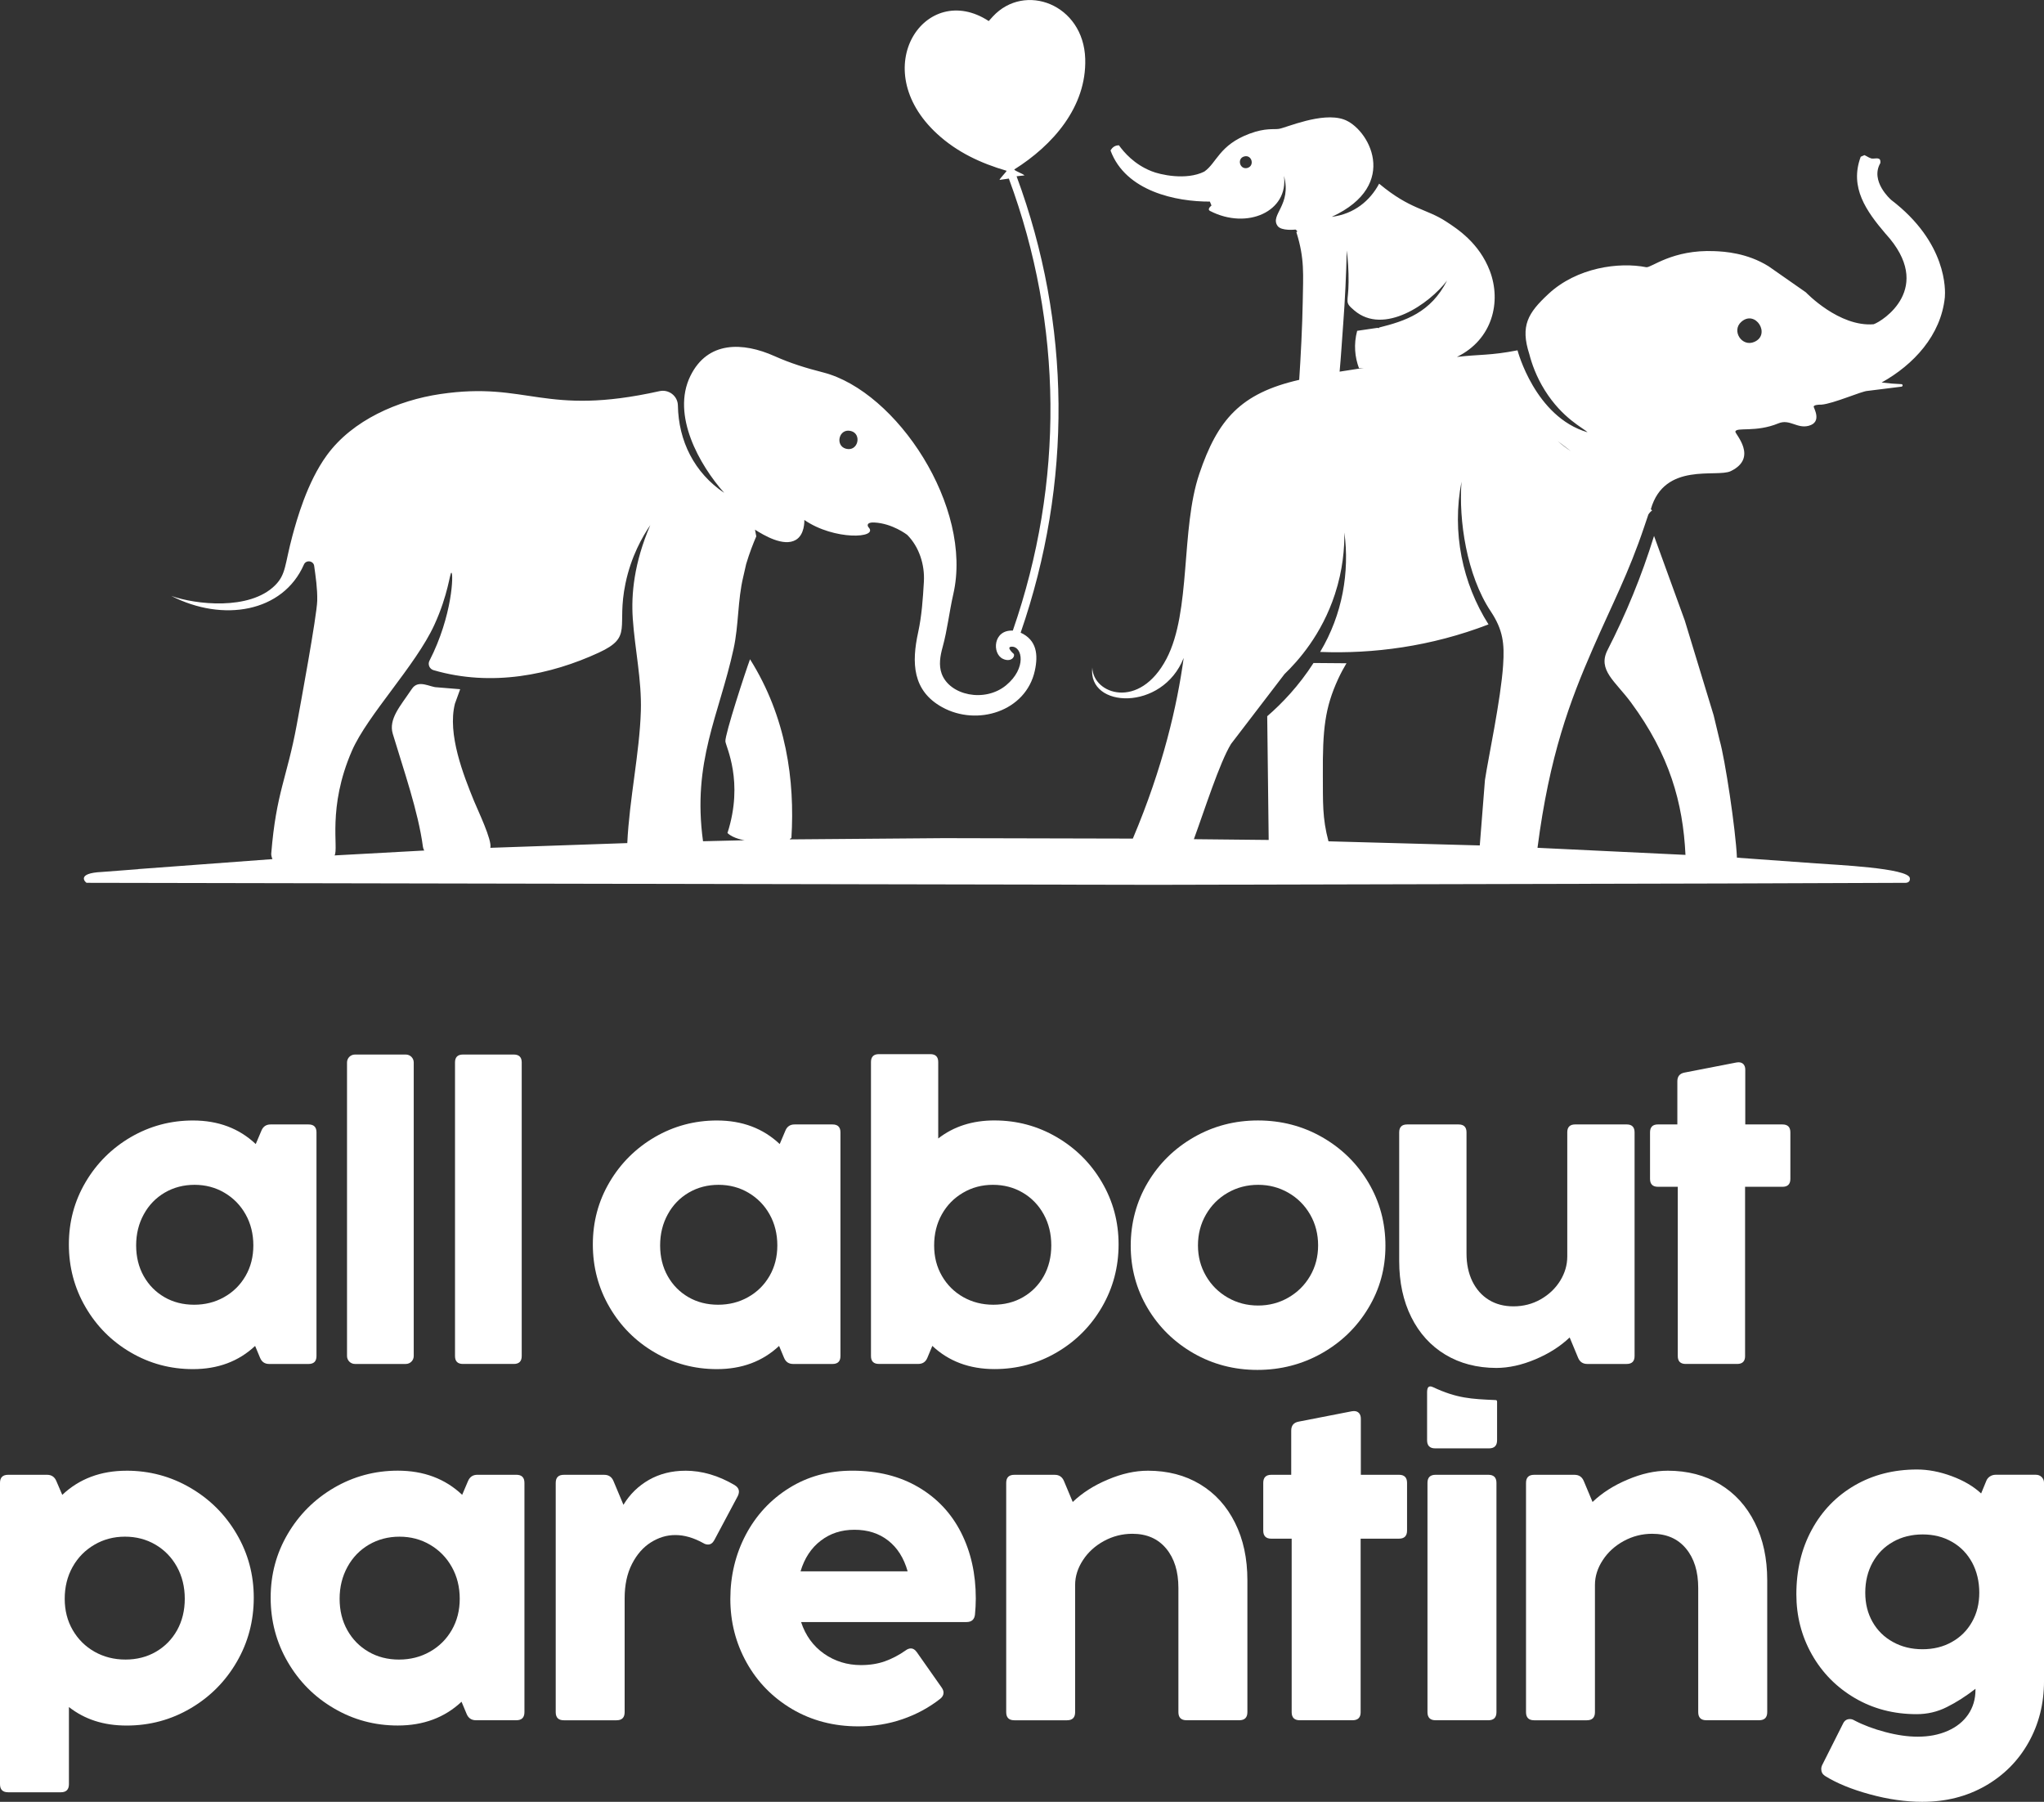
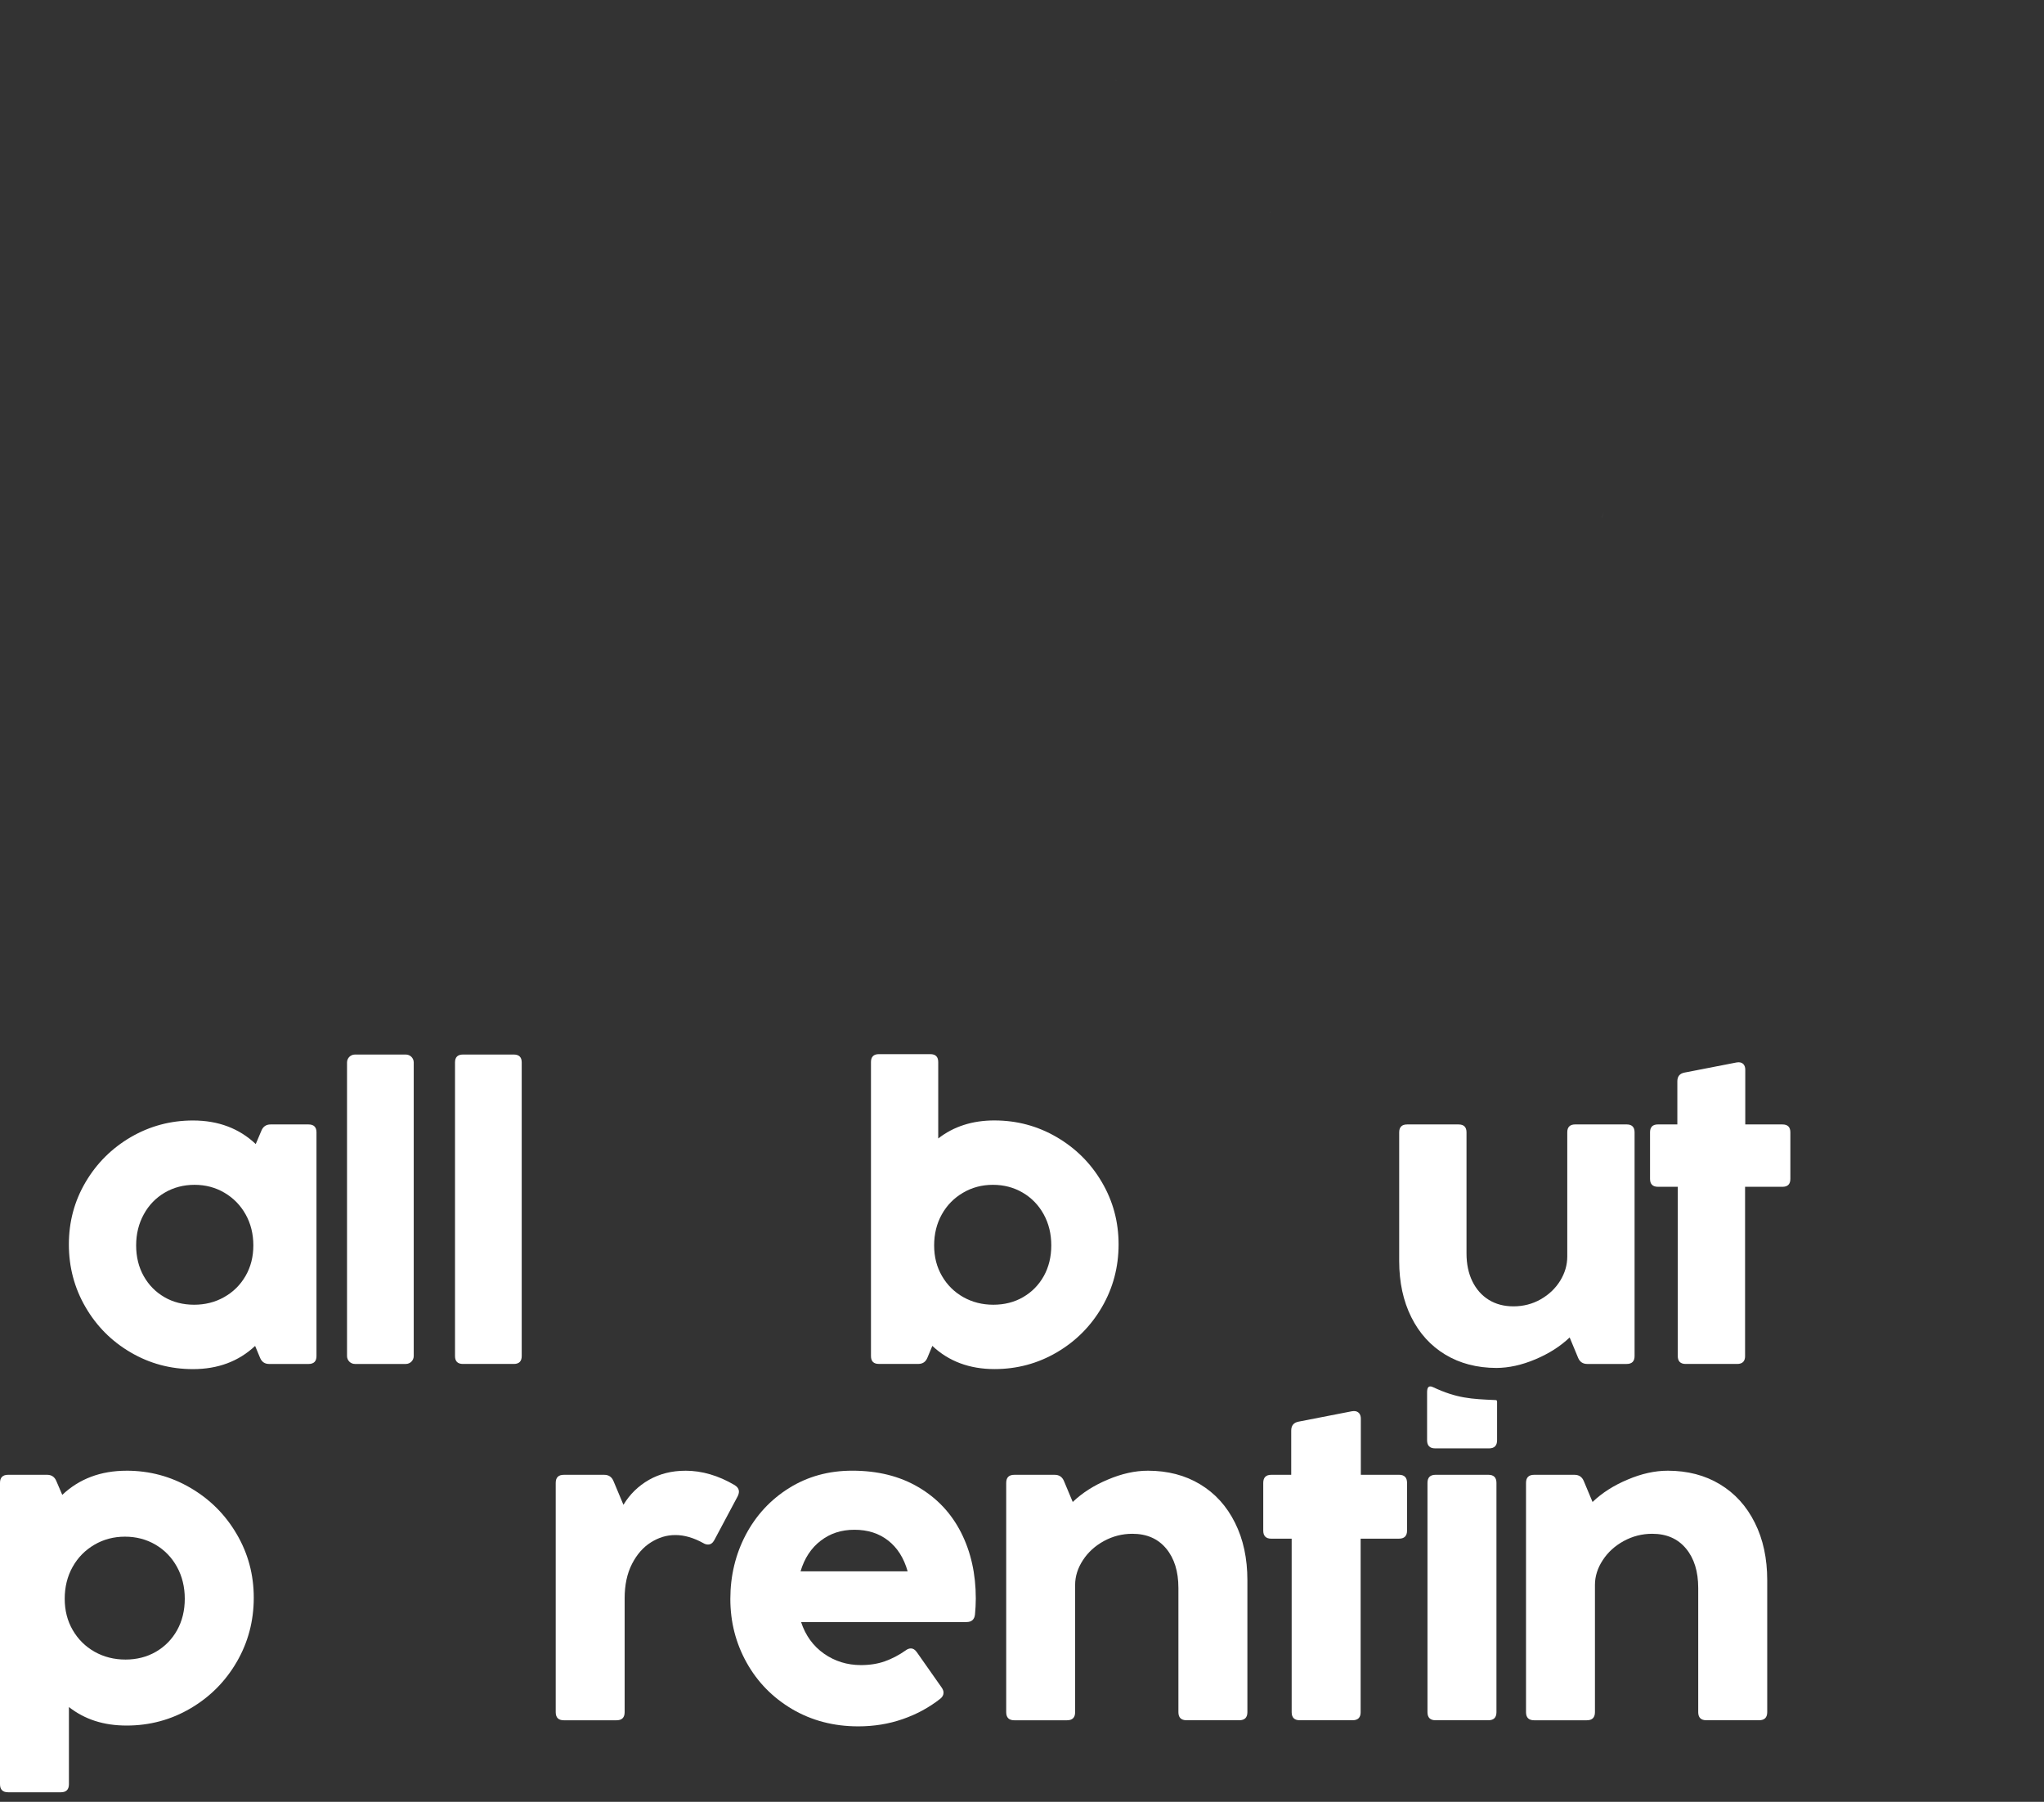
<svg xmlns="http://www.w3.org/2000/svg" id="Layer_1" data-name="Layer 1" viewBox="0 0 1383.65 1219.71">
  <rect x="0" y="0" width="1383.65" height="1219.71" fill="#333333" stroke="none" />
  <defs>
    <style>      .cls-1 {        fill: #fff;      }    </style>
  </defs>
  <path class="cls-1" d="M755.76,54.49c-.1-.05-.2-.1-.3-.15-.13-.08-.28-.13-.43-.21.15.08.3.15.43.23.1.03.2.08.3.13" />
  <path class="cls-1" d="M1084.44,350.16c.41-1.22.81-2.44,1.22-3.66-.41,1.22-.81,2.44-1.24,3.66h.02Z" />
  <path class="cls-1" d="M859.73,143.52h.36c-.1,0-.18,0-.28-.02l-.08.02Z" />
-   <path class="cls-1" d="M1187.57,231.44c-8.47,3.69-15.6-7.55-8.86-13.55,9.59-8.55,20.26,8.59,8.86,13.55M1054.47,298.59c2.89,2.21,5.88,4.5,8.97,6.86-2.97-1.97-6-4.24-8.97-6.86ZM1017.52,450.15c-1.57,23.51-10.1,63.06-12.31,77.87l-3.5,44.28-102.42-2.79c-4.26-15.92-3.7-26.57-3.81-44.67-.2-31.24,1.38-45.65,10.33-65.18,1.95-4.21,3.93-7.79,5.66-10.68l-22.31-.18c-9.92,15.43-21.19,27.26-31.34,36.04l.99,83.75-50.64-.52c7.28-19.86,17.31-51.6,25.15-64.47l36.2-47.29c9.24-8.91,25.18-26.73,34.11-54.04,5.43-16.55,6.52-31.27,6.42-41.81,3.56,26.65-1.18,55.4-16.4,80.85,35.78,1.4,74.98-3.61,113.97-18.63-17.63-27.84-24.96-62.28-18.28-96.63-1.97,26.12,3.47,63.28,19.77,87.77,8.33,12.51,9.39,21.91,8.4,36.32ZM909.19,220.29c1.32-17.56,2.11-34.49,2.46-50.76.81,6.35,1.32,13.55,1.24,21.48-.1,14.48-3.13,13.16,3.91,19.16,19.97,17.02,50.78-4.44,62.77-20.26-11.06,21.78-28.35,27.38-45.99,31.8-.03.13-.03.25-.03.36-.76-.02-1.19-.1-1.19-.13l-13.66,2c-2.47,9.24-1.54,17.82,1.22,25.28,1.09-.05,2.16-.13,3.25-.18l-16.35,2.54c.89-9.39,1.67-22.06,2.36-31.3ZM428.32,418.43c1.42,21.01,6.13,41.75,5.49,62.91-.84,28.17-7.77,59.58-9.18,89.37l-92.7,3.2c1.33-5.1-8.53-25.51-11.01-31.6-7.12-17.48-18.21-45.36-12.96-65.98l3.55-9.78-15.67-1.29h0c-4.77,0-12.56-5.59-17,1.03l-.95,1.36c-6.74,10.11-15,19.09-12.01,29.07,7.26,24.23,17.23,52.51,20.43,76.6.11.89.44,1.7.89,2.42l-60.72,3.32c2.91-4.81-5.1-32.14,11.75-70.83,10.5-24.12,43.14-57.69,55.75-85.14,9.62-20.98,10.51-35.62,11.59-35.41,1.5.3.78,29.07-14.83,59.54-1.32,2.52-.01,5.63,2.72,6.43,39.47,11.52,79.42,3.14,111.89-11.86,23.46-10.84,11.8-16.92,18.06-46.85,3.81-18.35,11.54-31.75,16.8-39.48-11.09,25.71-12.96,46.95-11.88,62.98ZM576.08,291.78c7.53,1.99,4.79,14.18-3.44,11.97-7.57-2.03-4.79-14.14,3.44-11.97ZM844.36,113.71c-5.19,1.28-7.19-6.5-2.05-7.82,5.24-1.35,7.12,6.45,2.05,7.82ZM1280.09,135.21s-14.39-12.47-7.21-24.85c.27-3.19-.97-3.42-4.96-3.01-1.84.19-3.87-1.51-5.81-2.35-.84.37-1.68.74-2.53,1.11-7.78,20.85,3.92,36.95,16.76,52.05.02.02.05.04.07.06,33.56,36.73-2.2,59.31-8.08,61.27-23.32,1.94-45.5-21.21-45.88-21.6l-25.24-17.63c-14.56-9.08-29.89-9.97-36.49-10.25-28.74-1.28-43.11,11.52-46.34,10.87-18.4-3.64-46.88.14-66.18,18.08-13.88,12.9-19.15,21.51-12.96,40.75,1.62,6.27,4.64,15.17,10.58,24.63,11.92,18.97,25.82,25.25,28.85,28.29-35.65-10.41-47.41-55.49-47.41-55.49-18.53,3.63-25.6,2.66-41.02,4.47,24.12-11.75,30.22-37.39,22.26-58.28-7.18-18.76-21.73-28.27-29.59-33.38-13.71-8.92-24.12-7.93-45.33-25.61-6.09,11.46-16.87,20.54-32.08,22.44,47.04-21.65,24.67-60.29,8.02-65.97-14.84-5.07-38.65,5.58-43.74,6.42-3.44.57-9.03-.81-19.95,3.28-20.53,7.69-22.15,19.75-30.56,25.61,0,0-.03,0-.03.03-12.29,6.14-30.07,2.1-35.84-.3-11.6-4.59-18.6-12.82-21.95-17.49-3.21,0-4.74,1.92-5.71,3.48,10.23,27.8,44.65,34.73,67.26,34.62.51,1.3.53,1.37,1.09,2.66-.21.23-3.23,2.51-.91,3.71,25.06,12.9,53.14.34,49.98-23.78,5.38,19.8-9.63,26.29-4.34,33.86,2.55,3.64,12.15,2.49,12.16,2.49,0,0,2.11,1.3.56,1.7,5.72,18.1,4.59,28.74,4.32,47.39-.25,15.53-1.37,37.62-2.39,52.64-39.73,9.07-55.22,26.94-67.62,63.61-12.72,37.65-5.39,93.02-22.21,125.19-18.25,34.89-49.68,24.07-50.23,5.99-3.29,27.66,47.43,29.91,61.86-6.55-4.36,32.03-14,74.13-34.42,122.3l-127.87-.3-104.23.84s-.24-.56.98-.87c2.4-39.08-3.41-81.92-28.01-121.07-2.93,7.85-17.01,50.81-16.68,55.57.24,3.49,12.66,27.11,1.41,62.04,3.82,3.79,11.6,4.91,11.6,4.91l-28.15.67c-7.41-53.9,10.84-85.16,20.67-130.16,3.55-16.22,2.71-32.84,6.57-48.89l1.97-8.62c2.31-7.73,4.84-14.09,6.84-18.72-.27-1.45-.53-2.97-.87-4.52,5.77,3.65,19.27,11.81,27.6,6.94,6.05-3.5,5.84-12.7,5.81-13.51,20.23,13.96,50.35,12.44,43.53,5.05-.98-1.07-1.58-3.59,3.76-3.34,12.36.59,22.31,8.36,22.32,8.36,8.15,8.15,11.99,20.32,11.3,31.83-.68,11.54-1.42,22.9-3.89,34.23-4.45,20.42-3.95,39.42,16.25,50.6,23.74,13.14,56.75,2.85,62.75-24.71,2.36-10.84,1.33-20.7-9.6-25.73,35.02-101.25,34.25-208.94-2.75-308.94.76-.18,5.04-.5,5.37-.59-1.54-1.42-5.9-2.66-6.99-3.99,26.06-16.36,49.07-42.32,48.08-74.95-1.12-36.93-40.96-51.96-62.56-28.6-.91.99-1.73,1.97-2.75,3.05-42.68-27.85-83.29,31.87-34.96,76.34,13.51,12.46,29.65,19.95,47.06,25.02-.06.64-4.59,5.16-4.8,6.18l6.31-.91c36.71,99.06,37.48,205.7,2.68,306-13.36-.67-14.19,15.54-6.74,19.09,5.1,2.43,8.33-.95,7.44-3.26-.02-.05-5.83-4.92-1.34-4.96,7.14-.08,10.04,14.58-3.86,26.1-14.46,11.98-38.28,6.91-43.66-7.83-2.08-5.71-1-12.04.63-17.9,3.26-11.83,4.5-23.87,7.23-35.83,13.62-59.09-38.38-137.39-88.03-150.17-11.7-3-21.9-6.1-32.94-11.04-21.42-9.58-45.32-10.45-57.02,13.48-12.95,26.48,6.2,60.21,22.92,79.07-20.3-13.64-30.94-35.23-31.34-59.14-.11-6.45-6.17-11.12-12.47-9.71-78.48,17.49-88.84-6.84-148.46,1.98-28.47,4.23-59.31,17.51-76.73,41.43-13.49,18.48-20.48,44.24-23.24,54.36-5.31,19.63-4.23,26.13-11.78,33.67-17.27,17.24-54.04,12.98-70.24,7.18,34.9,17.94,75.56,11.14,89.77-21.27,1.5-3.41,6.71-2.54,6.97,1.21.95,6.89,2.21,15.09,2.03,23.24-.24,10.28-11.55,71.45-13.83,83.86-6.73,36.56-13.92,45.81-17.3,87.38-.08.95.25,2.44.82,3.74l-90.83,6.74v.07l-24.54,1.87c-17.95.82-11.15,7.12-10.44,7.36l723.51,1.36,383.73-.9,124.05-.45s3.43.09,2.92-3.23c-1.05-6.8-50.3-8.94-63.53-9.94l-53.52-3.86c-.82-18.91-8.09-67.03-11.71-79.46l-4.04-16.88-19.55-64.19-20.81-57.26c-8.45,27.37-19.05,52.94-31.48,77.24-6.93,13.54,5.33,21.16,15.92,35.54,26.04,35.34,35.16,67.82,36.84,103.12l-100.17-4.79c8.13-62.61,21.88-99.15,37.56-135.09,13.17-30.19,24.05-50.61,34.65-82.14l2.89-8.53s.02,0,.05.02c.55-.9,1.34-1.83,2.42-2.59l-.85-.9c9.26-32.24,44.69-21.17,54.13-25.76,18.77-9.13,2.75-25.26,3.08-26.76.71-3.2,13.81.76,29.13-5.57,7.66-3.17,12.62,3.75,20.51,1.65,9.51-2.54,3.12-12.35,3.39-13.08.31-.87,2.34-1.3,5.26-1.24,8.06-.62,27.27-9.17,31.16-9.3l23.08-2.88c1-.21.88-1.67-.14-1.69-4.12-.15-8.61-.52-13.36-1.12,21.57-11.99,40.17-31.92,42.78-57.69.4-4.59,1.71-36.93-36.43-65.99Z" />
  <path class="cls-1" d="M131.41,883.21c7.43,0,14.21-1.7,20.31-5.15,6.15-3.45,10.97-8.23,14.5-14.33,3.53-6.11,5.28-13,5.28-20.69s-1.75-14.79-5.23-20.98c-3.49-6.23-8.27-11.09-14.33-14.66-6.06-3.58-12.83-5.36-20.23-5.36s-14.12,1.74-20.19,5.28c-6.02,3.53-10.76,8.43-14.17,14.66-3.45,6.27-5.19,13.29-5.19,21.06s1.71,14.71,5.11,20.77c3.4,6.06,8.06,10.8,14,14.25,5.94,3.45,12.67,5.15,20.15,5.15M176.98,765.32c1.17-2.78,3.24-4.15,6.19-4.15h25.71c3.57,0,5.36,1.79,5.36,5.36v151.42c0,3.57-1.79,5.36-5.36,5.36h-26.67c-2.95,0-4.99-1.37-6.15-4.15l-3.36-8.06c-11.17,10.47-25.17,15.7-42.08,15.7-15.29,0-29.33-3.78-42.21-11.34-12.88-7.52-23.05-17.78-30.53-30.65-7.52-12.92-11.26-27.09-11.26-42.41s3.74-29.33,11.3-42.16c7.56-12.84,17.78-22.97,30.62-30.49,12.88-7.48,26.92-11.26,42.08-11.26,17.07,0,31.24,5.32,42.5,15.95l3.86-9.1Z" />
  <path class="cls-1" d="M240.27,713.85h34.44c2.96,0,5.36,2.4,5.36,5.36v198.73c0,2.96-2.4,5.36-5.36,5.36h-34.44c-2.96,0-5.36-2.4-5.36-5.36v-198.73c0-2.96,2.4-5.36,5.36-5.36Z" />
  <path class="cls-1" d="M353.17,917.94c0,3.57-1.79,5.36-5.36,5.36h-34.44c-3.57,0-5.36-1.79-5.36-5.36v-198.73c0-3.57,1.79-5.36,5.36-5.36h34.44c3.57,0,5.36,1.79,5.36,5.36v198.73Z" />
-   <path class="cls-1" d="M486.1,883.21c7.44,0,14.21-1.7,20.32-5.15,6.15-3.45,10.97-8.23,14.5-14.33,3.53-6.11,5.28-13,5.28-20.69s-1.74-14.79-5.23-20.98c-3.49-6.23-8.27-11.09-14.33-14.66-6.06-3.58-12.84-5.36-20.23-5.36s-14.13,1.74-20.19,5.28c-6.02,3.53-10.76,8.43-14.17,14.66-3.45,6.27-5.19,13.29-5.19,21.06s1.71,14.71,5.11,20.77c3.41,6.06,8.06,10.8,14,14.25,5.94,3.45,12.67,5.15,20.14,5.15M531.67,765.32c1.16-2.78,3.24-4.15,6.19-4.15h25.71c3.57,0,5.36,1.79,5.36,5.36v151.42c0,3.57-1.79,5.36-5.36,5.36h-26.67c-2.95,0-4.98-1.37-6.14-4.15l-3.37-8.06c-11.17,10.47-25.17,15.7-42.08,15.7-15.29,0-29.33-3.78-42.21-11.34-12.87-7.52-23.05-17.78-30.53-30.65-7.52-12.92-11.26-27.09-11.26-42.41s3.74-29.33,11.3-42.16c7.56-12.84,17.78-22.97,30.62-30.49,12.87-7.48,26.92-11.26,42.08-11.26,17.07,0,31.24,5.32,42.5,15.95l3.86-9.1Z" />
  <path class="cls-1" d="M672.39,883.21c7.52,0,14.25-1.7,20.19-5.15,5.94-3.45,10.59-8.18,14-14.25,3.36-6.06,5.07-13,5.07-20.77s-1.7-14.79-5.15-21.06c-3.45-6.23-8.18-11.13-14.21-14.66-6.02-3.53-12.75-5.28-20.15-5.28s-14.17,1.78-20.23,5.36c-6.11,3.57-10.89,8.43-14.37,14.66-3.45,6.19-5.19,13.21-5.19,20.98s1.74,14.58,5.28,20.69c3.53,6.1,8.35,10.88,14.45,14.33,6.15,3.45,12.92,5.15,20.32,5.15M673.22,758.46c15.17,0,29.2,3.78,42.04,11.26,12.87,7.52,23.09,17.65,30.61,30.49,7.56,12.84,11.34,26.88,11.34,42.16s-3.74,29.49-11.26,42.41c-7.48,12.87-17.7,23.14-30.53,30.65-12.87,7.56-26.96,11.34-42.21,11.34-16.9,0-30.95-5.23-42.08-15.7l-3.36,8.06c-1.16,2.78-3.2,4.15-6.15,4.15h-26.67c-3.58,0-5.36-1.79-5.36-5.36v-198.98c0-3.57,1.79-5.36,5.36-5.36h34.81c3.57,0,5.36,1.79,5.36,5.36v51.72c10.47-8.14,23.14-12.21,38.09-12.21Z" />
-   <path class="cls-1" d="M851.68,883.75c7.44,0,14.21-1.79,20.44-5.36,6.19-3.57,11.13-8.43,14.75-14.66,3.61-6.19,5.4-13.09,5.4-20.69s-1.79-14.66-5.4-20.9c-3.62-6.27-8.56-11.18-14.75-14.74-6.23-3.58-13-5.36-20.44-5.36s-14.37,1.78-20.56,5.36c-6.23,3.57-11.13,8.47-14.74,14.74-3.62,6.23-5.44,13.21-5.44,20.9s1.83,14.5,5.44,20.69c3.61,6.23,8.52,11.09,14.74,14.66,6.19,3.57,13.04,5.36,20.56,5.36M851.15,927.33c-15.7,0-30.12-3.78-43.2-11.26-13.08-7.52-23.47-17.7-31.11-30.57-7.6-12.84-11.42-26.92-11.42-42.21s3.82-29.79,11.5-42.74c7.69-12.96,18.11-23.18,31.28-30.74,13.17-7.56,27.62-11.34,43.37-11.34s30.28,3.78,43.49,11.34c13.17,7.56,23.6,17.78,31.28,30.74,7.69,12.96,11.51,27.21,11.51,42.74s-3.86,29.37-11.59,42.21c-7.73,12.88-18.24,23.06-31.49,30.57-13.25,7.48-27.79,11.26-43.62,11.26Z" />
  <path class="cls-1" d="M1060.93,766.52c0-3.57,1.79-5.36,5.36-5.36h34.85c3.57,0,5.36,1.79,5.36,5.36v151.42c0,3.57-1.79,5.36-5.36,5.36h-26.67c-2.95,0-5.03-1.37-6.19-4.15l-5.73-13.79c-6.27,5.98-14,10.92-23.18,14.79-9.23,3.9-18.03,5.81-26.42,5.85-13.13-.04-24.63-3.03-34.56-9.01-9.93-5.98-17.61-14.46-23.05-25.38-5.44-10.92-8.18-23.6-8.18-37.97v-87.11c0-3.57,1.79-5.36,5.36-5.36h34.85c3.57,0,5.36,1.79,5.36,5.36v82c0,7.14,1.33,13.42,3.95,18.82,2.66,5.4,6.35,9.59,11.13,12.55,4.78,2.95,10.35,4.4,16.7,4.4,6.69,0,12.84-1.58,18.4-4.74,5.61-3.2,9.97-7.35,13.21-12.55,3.2-5.19,4.82-10.67,4.82-16.49v-84Z" />
  <path class="cls-1" d="M1181.31,917.94c0,3.57-1.79,5.36-5.36,5.36h-34.85c-3.57,0-5.36-1.79-5.36-5.36v-114.57h-13.42c-3.57,0-5.36-1.79-5.36-5.36v-31.49c0-3.57,1.78-5.36,5.36-5.36h13.13v-29.2c0-3.32,1.62-5.28,4.86-5.9l35.23-6.85c.37-.08.79-.12,1.33-.12,1.46,0,2.53.45,3.36,1.33.79.92,1.2,2.12,1.2,3.61v37.14h25.17c3.58,0,5.36,1.79,5.36,5.36v31.49c0,3.57-1.79,5.36-5.36,5.36h-25.3v114.57Z" />
  <path class="cls-1" d="M84.85,1123.41c7.71,0,14.6-1.75,20.69-5.28,6.09-3.53,10.86-8.39,14.34-14.6,3.45-6.22,5.2-13.33,5.2-21.29s-1.75-15.16-5.28-21.59c-3.53-6.39-8.39-11.41-14.56-15.03-6.17-3.62-13.07-5.41-20.65-5.41s-14.52,1.83-20.73,5.49c-6.26,3.66-11.15,8.64-14.73,15.03-3.54,6.35-5.32,13.54-5.32,21.5s1.79,14.94,5.41,21.2c3.62,6.25,8.56,11.15,14.81,14.69,6.3,3.53,13.24,5.28,20.82,5.28M85.7,995.56c15.54,0,29.93,3.87,43.09,11.54,13.2,7.7,23.67,18.09,31.37,31.25,7.75,13.16,11.62,27.54,11.62,43.21s-3.83,30.23-11.54,43.47c-7.66,13.2-18.14,23.71-31.29,31.42-13.19,7.75-27.63,11.62-43.25,11.62s-28.31-4.17-39.04-12.52v52.2c0,3.66-1.83,5.49-5.49,5.49H5.5c-3.67,0-5.5-1.83-5.5-5.49v-203.93c0-3.66,1.83-5.49,5.5-5.49h26.35c3.02,0,5.11,1.4,6.3,4.26l4,9.33c11.54-10.9,26.05-16.35,43.55-16.35Z" />
-   <path class="cls-1" d="M270.12,1123.41c7.62,0,14.56-1.75,20.82-5.28,6.3-3.53,11.24-8.43,14.86-14.69,3.62-6.26,5.41-13.33,5.41-21.2s-1.79-15.16-5.36-21.5c-3.58-6.39-8.47-11.37-14.69-15.03-6.21-3.67-13.15-5.49-20.73-5.49s-14.48,1.79-20.69,5.41c-6.17,3.62-11.03,8.64-14.52,15.03-3.53,6.43-5.32,13.62-5.32,21.59s1.74,15.07,5.24,21.29c3.49,6.22,8.26,11.07,14.35,14.6,6.09,3.53,12.98,5.28,20.65,5.28M316.82,1002.58c1.19-2.85,3.32-4.26,6.34-4.26h26.36c3.66,0,5.49,1.83,5.49,5.49v155.18c0,3.66-1.83,5.49-5.49,5.49h-27.34c-3.02,0-5.11-1.41-6.3-4.26l-3.45-8.26c-11.45,10.73-25.8,16.09-43.13,16.09-15.67,0-30.05-3.87-43.25-11.62-13.2-7.7-23.63-18.22-31.29-31.42-7.7-13.24-11.54-27.76-11.54-43.47s3.83-30.05,11.58-43.21c7.75-13.16,18.22-23.55,31.38-31.25,13.2-7.67,27.59-11.54,43.13-11.54,17.5,0,32.02,5.45,43.55,16.35l3.96-9.33Z" />
  <path class="cls-1" d="M463.93,995.56c11.24,0,22.39,3.27,33.38,9.75,1.91,1.19,2.89,2.68,2.89,4.43,0,.98-.3,2.04-.85,3.15l-15.79,29.63c-1.11,2.04-2.51,3.02-4.26,3.02-1.1,0-2.13-.3-3.15-.93-6.6-3.66-12.9-5.49-18.95-5.49s-11.28,1.66-16.56,4.94c-5.24,3.28-9.53,8.17-12.82,14.6-3.32,6.47-4.98,14.22-4.98,23.29v77.06c0,3.66-1.83,5.49-5.49,5.49h-35.68c-3.66,0-5.49-1.83-5.49-5.49v-155.18c0-3.66,1.83-5.49,5.49-5.49h27.33c3.02,0,5.11,1.4,6.3,4.26l6.73,16.05c4.3-7.15,10.09-12.77,17.28-16.9,7.24-4.09,15.45-6.17,24.61-6.17" />
  <path class="cls-1" d="M614.41,1063.68c-2.56-9.07-6.98-16.01-13.2-20.86-6.21-4.85-13.79-7.28-22.77-7.28s-16.44,2.47-22.86,7.41c-6.47,4.94-11.02,11.88-13.66,20.73h72.5ZM580.9,1168.62c-16.56,0-31.46-3.92-44.66-11.67-13.16-7.79-23.46-18.26-30.82-31.46-7.36-13.2-11.03-27.54-11.03-43.13s3.49-30.23,10.47-43.47c7.02-13.24,16.78-23.76,29.33-31.59,12.56-7.84,26.78-11.75,42.7-11.75,17.24,0,32.14,3.7,44.79,11.15,12.65,7.41,22.27,17.67,28.91,30.74,6.64,13.12,9.96,27.97,9.96,44.66,0,3.66-.21,7.24-.55,10.81-.38,3.4-2.3,5.11-5.79,5.11h-111.93c3.02,9.15,8.21,16.27,15.54,21.42,7.32,5.11,15.67,7.71,24.99,7.71,5.96,0,11.33-.85,16.14-2.55,4.81-1.71,9.49-4.13,14.09-7.37,1.2-.9,2.39-1.36,3.58-1.36,1.45,0,2.77.81,3.96,2.47l16.9,24.06c.81,1.19,1.23,2.3,1.23,3.41,0,1.57-.72,2.94-2.21,4.13-7.58,5.96-16.09,10.56-25.46,13.79-9.41,3.28-19.46,4.9-30.14,4.9Z" />
  <path class="cls-1" d="M776.96,995.56c13.46,0,25.29,3.07,35.42,9.19,10.18,6.13,18.05,14.82,23.63,26.05,5.62,11.2,8.39,24.18,8.39,38.91v89.28c0,3.66-1.83,5.49-5.49,5.49h-35.72c-3.66,0-5.49-1.83-5.49-5.49v-84.04c0-11.2-2.77-20.09-8.31-26.73-5.53-6.64-13.15-9.96-22.86-9.96-6.86,0-13.28,1.66-19.24,4.9-5.92,3.24-10.69,7.54-14.18,12.9-3.53,5.36-5.32,10.98-5.32,16.82v86.13c0,3.66-1.83,5.49-5.49,5.49h-35.68c-3.66,0-5.49-1.83-5.49-5.49v-155.18c0-3.66,1.83-5.49,5.49-5.49h27.33c3.02,0,5.11,1.4,6.3,4.26l5.92,14.13c6.39-6.13,14.3-11.2,23.76-15.16,9.41-4,18.43-6,27.03-6" />
  <path class="cls-1" d="M921.07,1159c0,3.66-1.83,5.49-5.49,5.49h-35.72c-3.66,0-5.49-1.83-5.49-5.49v-117.42h-13.75c-3.66,0-5.49-1.83-5.49-5.49v-32.27c0-3.66,1.83-5.49,5.49-5.49h13.45v-29.93c0-3.41,1.66-5.41,4.98-6.05l36.1-7.03c.38-.08.81-.13,1.36-.13,1.49,0,2.6.47,3.45,1.36.81.94,1.23,2.18,1.23,3.71v38.06h25.8c3.66,0,5.49,1.83,5.49,5.49v32.27c0,3.66-1.83,5.49-5.49,5.49h-25.93v117.42Z" />
  <path class="cls-1" d="M1013,1159c0,3.66-1.83,5.49-5.49,5.49h-35.72c-3.66,0-5.49-1.83-5.49-5.49v-155.18c0-3.66,1.83-5.49,5.49-5.49h35.72c3.66,0,5.49,1.83,5.49,5.49v155.18ZM971.53,980.44c-3.66,0-5.49-1.83-5.49-5.49v-32.27c0-2.81.57-5.3,4.04-3.67,16.12,7.57,25.87,8.02,42.21,8.73,1.33.06,1.13.78,1.13,2.29v24.93c0,3.66-1.84,5.49-5.49,5.49h-36.4Z" />
  <path class="cls-1" d="M1128.85,995.56c13.46,0,25.29,3.07,35.42,9.19,10.17,6.13,18.05,14.82,23.63,26.05,5.62,11.2,8.39,24.18,8.39,38.91v89.28c0,3.66-1.83,5.49-5.5,5.49h-35.72c-3.66,0-5.49-1.83-5.49-5.49v-84.04c0-11.2-2.77-20.09-8.31-26.73-5.53-6.64-13.15-9.96-22.86-9.96-6.86,0-13.28,1.66-19.24,4.9-5.92,3.24-10.68,7.54-14.18,12.9-3.53,5.36-5.32,10.98-5.32,16.82v86.13c0,3.66-1.83,5.49-5.49,5.49h-35.68c-3.66,0-5.49-1.83-5.49-5.49v-155.18c0-3.66,1.83-5.49,5.49-5.49h27.33c3.02,0,5.11,1.4,6.3,4.26l5.92,14.13c6.39-6.13,14.31-11.2,23.76-15.16,9.41-4,18.43-6,27.03-6" />
-   <path class="cls-1" d="M1301.4,1116.42c7.41,0,14.05-1.62,19.83-4.89,5.84-3.24,10.39-7.75,13.67-13.58,3.32-5.79,4.94-12.43,4.94-19.84s-1.62-14.39-4.85-20.39c-3.28-6-7.79-10.69-13.62-14-5.79-3.36-12.43-5.02-19.84-5.02s-14.22,1.66-20.09,5.02c-5.92,3.32-10.51,8-13.84,14-3.28,6-4.94,12.78-4.94,20.39s1.66,14.05,4.94,19.84c3.32,5.83,7.92,10.34,13.84,13.58,5.88,3.27,12.56,4.89,19.97,4.89M1301.4,1219.71c-11.45,0-23.33-1.7-35.72-5.11-12.34-3.36-22.48-7.54-30.35-12.47-1.62-1.11-2.47-2.6-2.47-4.56,0-1.06.25-2.04.68-2.85l14.18-28.18c.98-1.92,2.51-2.85,4.51-2.85,1.02,0,1.96.26,2.89.81,6.05,3.19,13.07,5.87,21.08,7.96,8.01,2.13,15.33,3.15,21.93,3.15,7.58,0,14.34-1.28,20.31-3.92,5.96-2.6,10.56-6.3,13.88-11.11,3.28-4.81,4.94-10.34,4.94-16.69v-.68c-6.51,5.03-12.94,9.16-19.37,12.35-6.39,3.24-13.24,4.81-20.48,4.81-15.45,0-29.38-3.62-41.81-10.9-12.39-7.28-22.1-17.12-29.12-29.55-6.98-12.39-10.47-25.97-10.47-40.7,0-16.3,3.45-30.87,10.43-43.68,6.94-12.82,16.65-22.82,29.04-30.02,12.39-7.19,26.48-10.77,42.23-10.77,7.49,0,15.33,1.49,23.5,4.51,8.13,3.02,14.77,6.94,19.88,11.71l3.45-8.39c.47-1.28,1.28-2.3,2.47-3.11,1.19-.77,2.47-1.15,3.83-1.15h27.33c1.57,0,2.85.51,3.92,1.57,1.06,1.06,1.57,2.34,1.57,3.92v134.15c0,15.33-3.49,29.16-10.51,41.64-6.98,12.43-16.77,22.22-29.29,29.38-12.56,7.15-26.69,10.73-42.44,10.73Z" />
</svg>